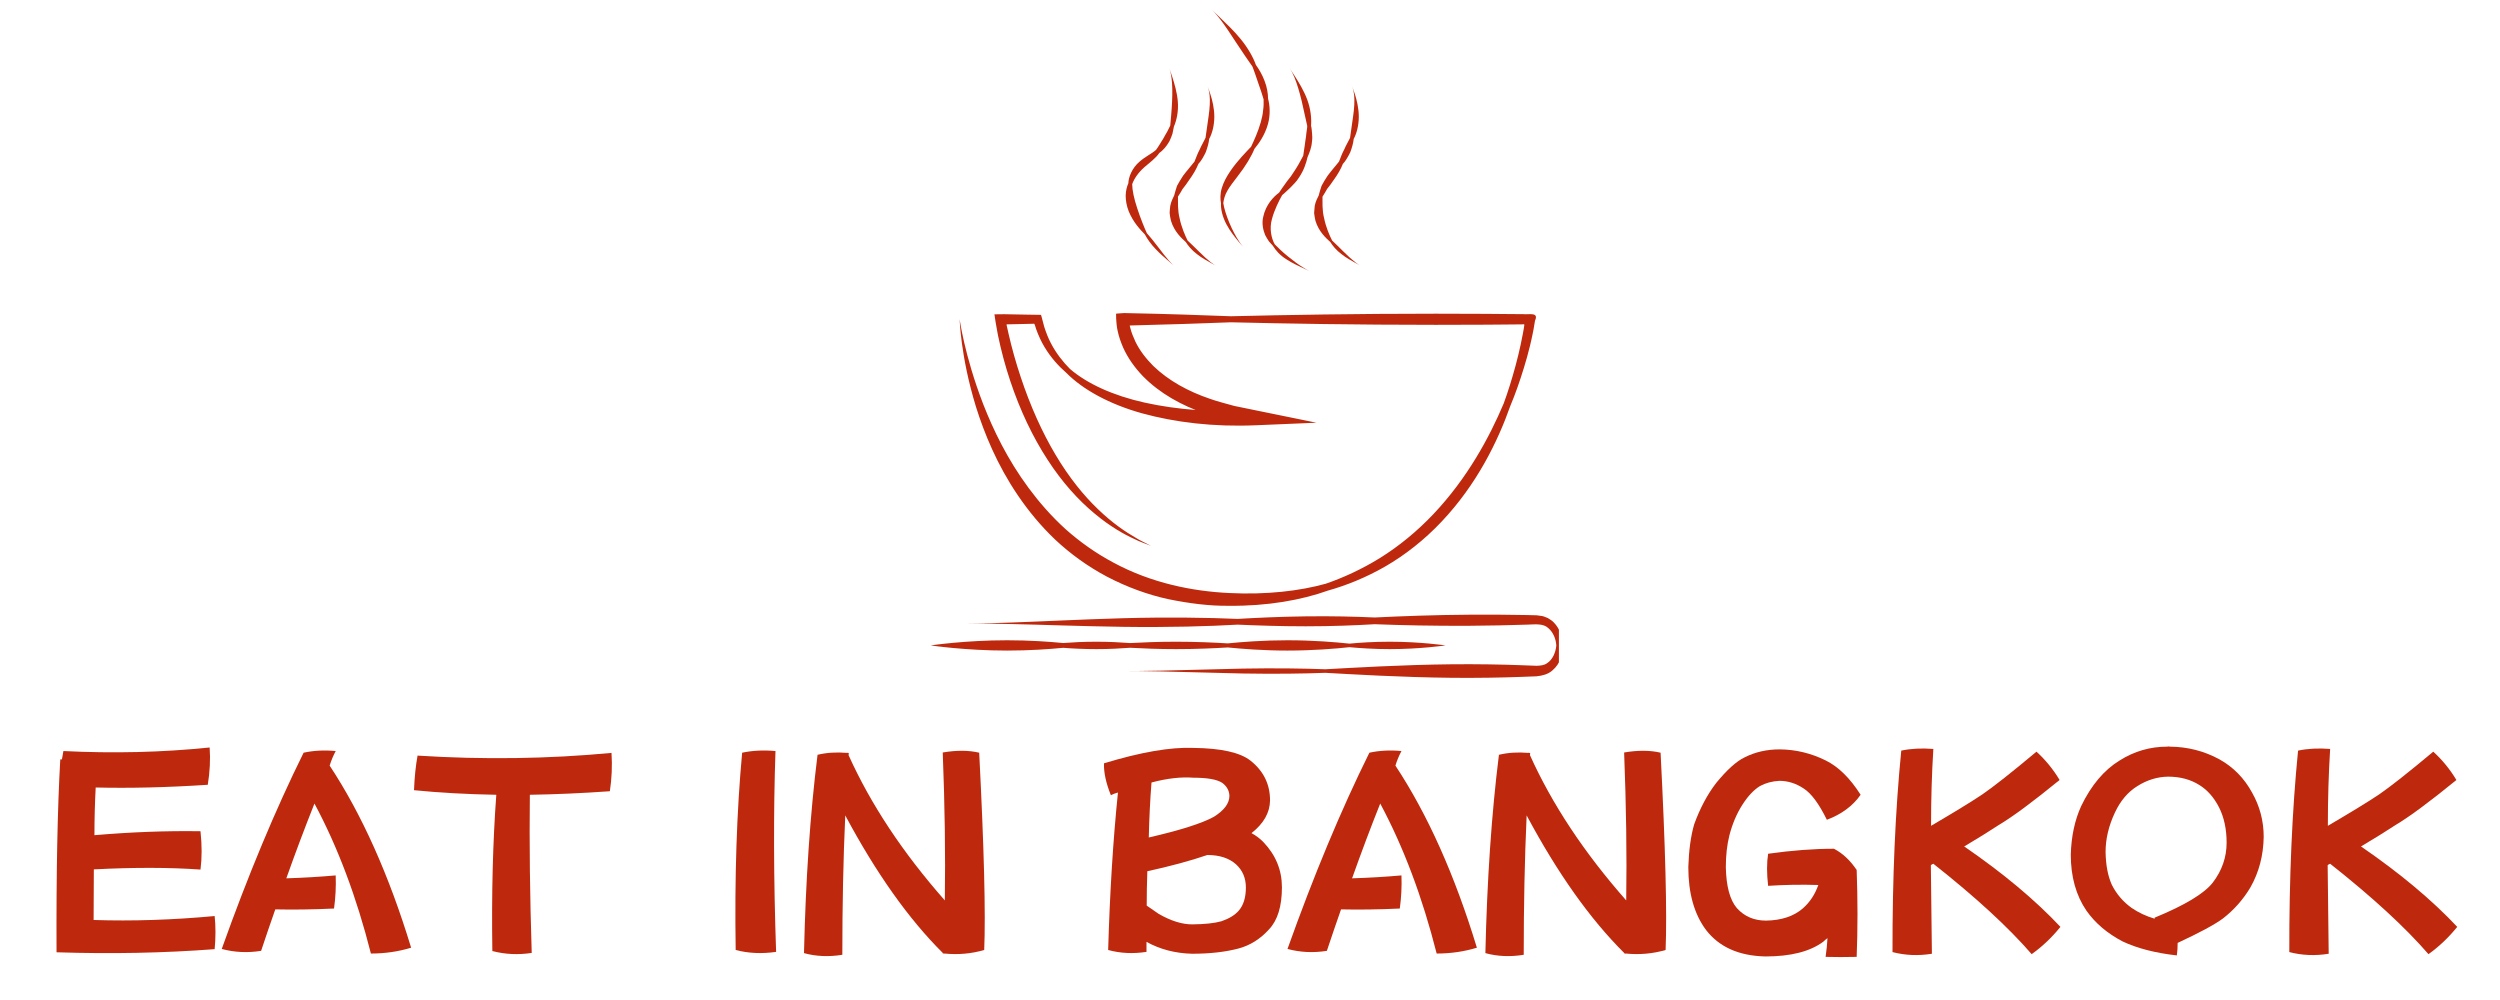
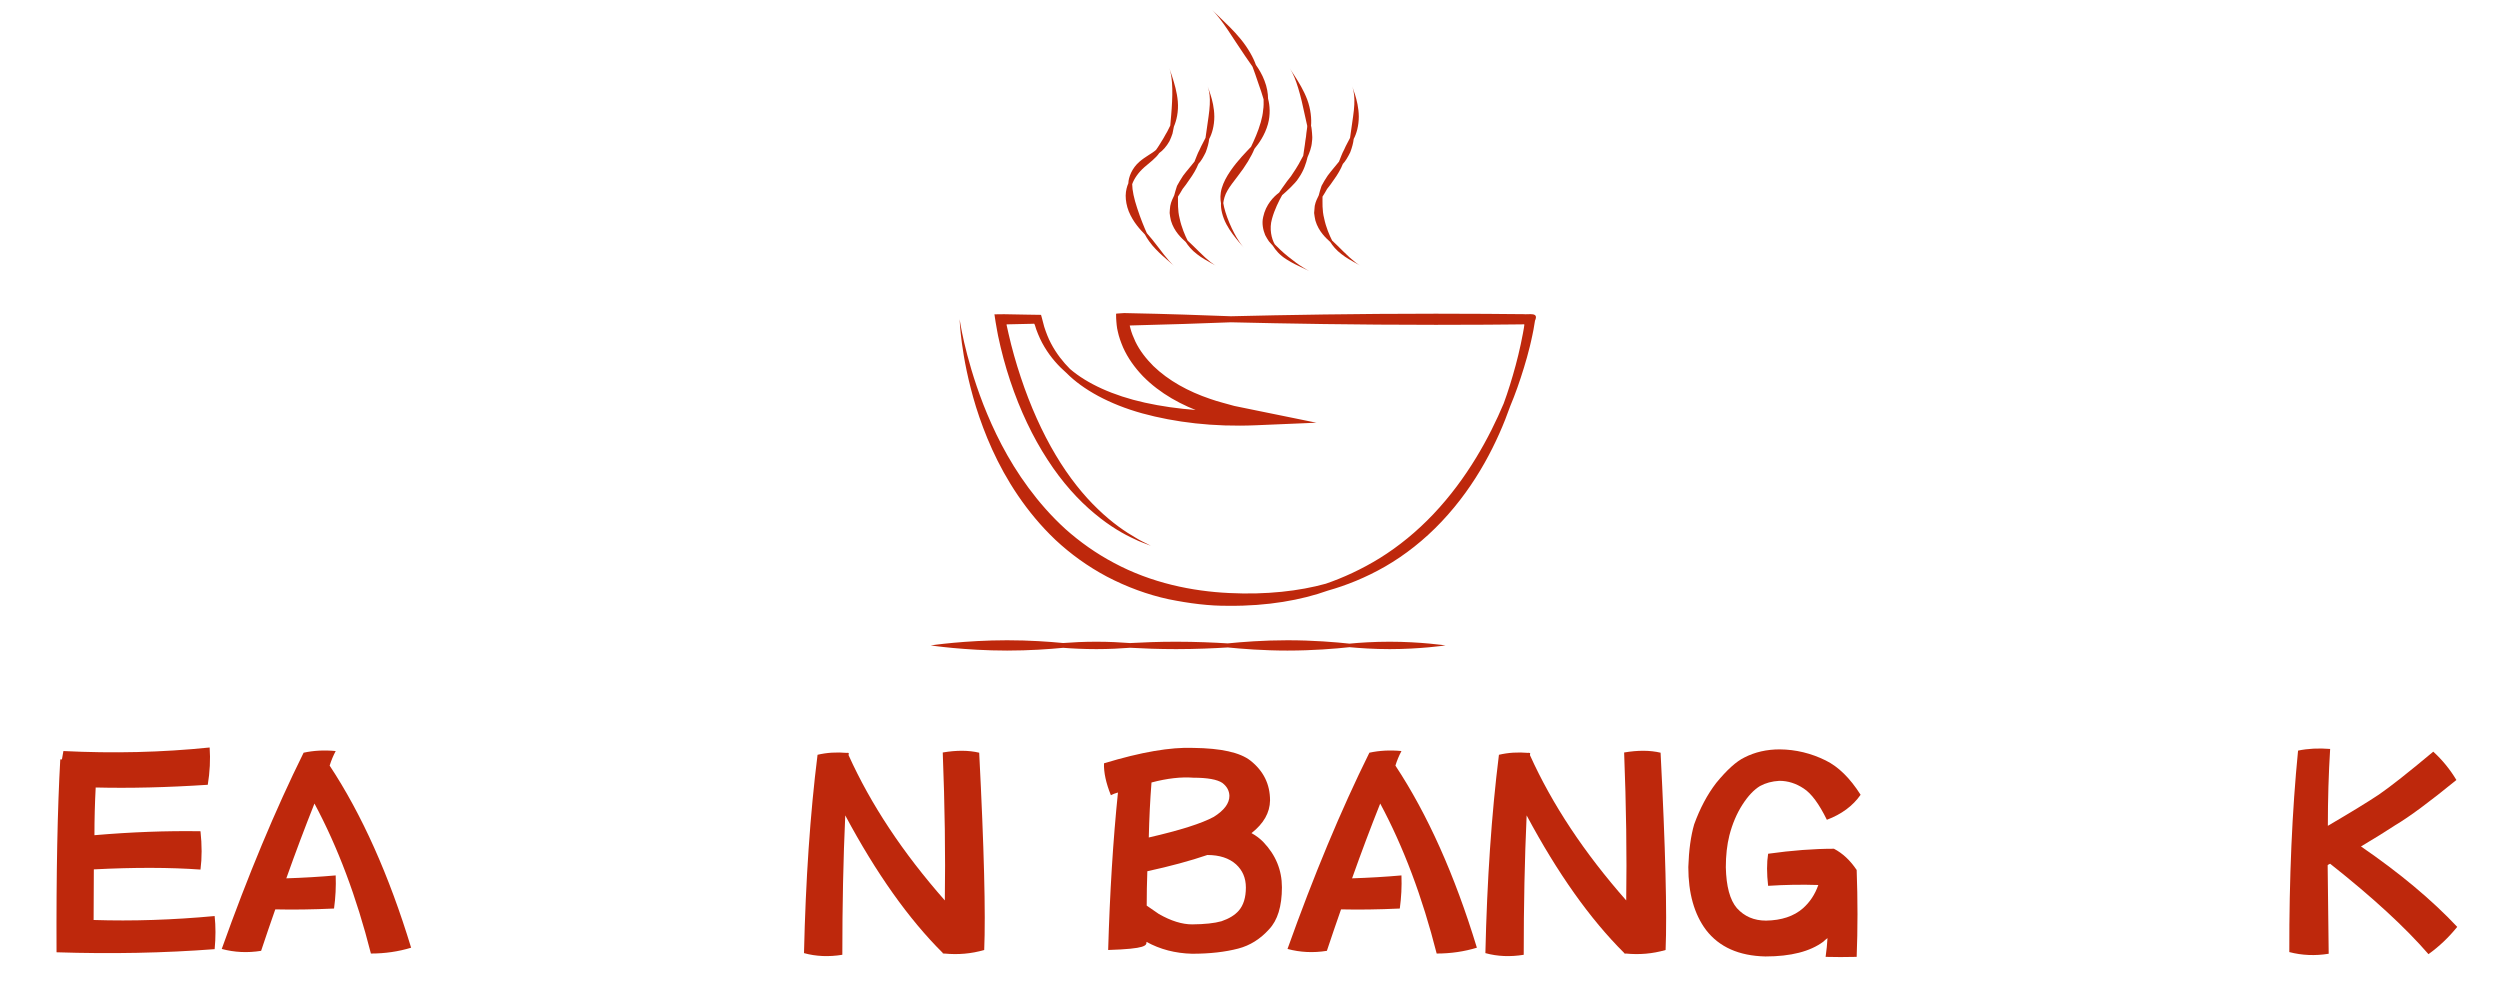
<svg xmlns="http://www.w3.org/2000/svg" width="250" zoomAndPan="magnify" viewBox="0 0 187.5 75" height="100" preserveAspectRatio="xMidYMid meet" version="1.0">
  <defs>
    <g />
    <clipPath id="40a7699256">
      <path d="M 72 46 L 116.918 46 L 116.918 50.867 L 72 50.867 Z M 72 46 " clip-rule="nonzero" />
    </clipPath>
    <clipPath id="04127563ba">
      <path d="M 69.793 48 L 109 48 L 109 49 L 69.793 49 Z M 69.793 48 " clip-rule="nonzero" />
    </clipPath>
    <clipPath id="9385c6359d">
      <path d="M 90 0.75 L 96 0.75 L 96 19 L 90 19 Z M 90 0.75 " clip-rule="nonzero" />
    </clipPath>
  </defs>
  <g clip-path="url(#40a7699256)">
-     <path fill="#be280c" d="M 84.621 50.328 C 84.621 50.328 85.582 50.324 87.137 50.359 C 88.781 50.402 90.906 50.453 93.199 50.512 C 95.637 50.555 97.832 50.523 99.395 50.461 C 101.531 50.578 105.004 50.793 108.926 50.836 C 110.785 50.852 112.543 50.824 114.102 50.766 C 114.492 50.75 114.867 50.734 115.238 50.723 C 115.664 50.68 116.109 50.57 116.422 50.289 C 116.734 50.027 116.953 49.695 117.047 49.363 C 117.164 49.035 117.176 48.711 117.168 48.418 C 117.191 47.855 117.035 47.191 116.527 46.676 C 116.406 46.547 116.242 46.449 116.086 46.355 C 115.91 46.289 115.738 46.195 115.547 46.188 L 115.262 46.148 L 115.016 46.141 C 114.852 46.137 114.688 46.133 114.52 46.129 C 113.18 46.102 111.719 46.09 110.191 46.102 C 107.527 46.121 105.07 46.215 103.102 46.312 C 101.66 46.246 99.871 46.199 97.926 46.227 C 96.012 46.25 94.246 46.336 92.82 46.418 C 90.672 46.324 87.605 46.273 84.203 46.367 C 80.957 46.461 78.02 46.617 75.891 46.688 C 73.762 46.766 72.449 46.77 72.449 46.77 C 72.449 46.77 73.762 46.754 75.891 46.805 C 78.02 46.848 80.961 46.965 84.207 47.012 C 87.609 47.062 90.676 46.973 92.82 46.848 C 94.25 46.91 96.016 46.973 97.93 46.973 C 99.871 46.973 101.664 46.902 103.102 46.816 C 105.07 46.891 107.527 46.949 110.191 46.934 C 111.719 46.926 113.18 46.891 114.52 46.848 C 115.23 46.82 115.758 46.762 116.129 47.113 C 116.504 47.434 116.699 47.945 116.723 48.418 C 116.68 48.898 116.469 49.465 116.02 49.746 C 115.805 49.902 115.527 49.926 115.238 49.934 C 114.867 49.922 114.492 49.906 114.102 49.891 C 112.543 49.832 110.785 49.805 108.926 49.82 C 105.004 49.863 101.531 50.082 99.395 50.195 C 97.832 50.133 95.637 50.102 93.199 50.145 C 90.906 50.203 88.781 50.254 87.137 50.297 C 85.582 50.332 84.621 50.328 84.621 50.328 " fill-opacity="1" fill-rule="nonzero" />
-   </g>
+     </g>
  <path fill="#be280c" d="M 86.312 40.934 C 86.312 40.934 86.207 40.879 86.012 40.777 C 85.816 40.676 85.516 40.543 85.16 40.32 C 84.434 39.906 83.422 39.227 82.355 38.195 C 81.281 37.172 80.16 35.789 79.164 34.105 C 78.16 32.422 77.273 30.445 76.559 28.297 C 76.191 27.195 75.883 26.098 75.641 25.031 C 75.598 24.836 75.555 24.645 75.512 24.453 C 75.508 24.414 75.477 24.348 75.5 24.328 L 75.633 24.324 C 76.109 24.312 76.578 24.305 77.031 24.293 L 77.402 24.285 L 77.559 24.277 C 77.621 24.348 77.621 24.414 77.719 24.707 C 77.891 25.176 78.09 25.617 78.332 26.016 C 78.809 26.82 79.398 27.461 79.98 27.969 C 81.215 29.219 83.207 30.32 85.66 31 C 88.125 31.676 91.004 32.031 94.184 31.895 L 98.73 31.703 L 94.227 30.785 C 93.727 30.68 93.164 30.566 92.57 30.445 C 91.992 30.277 91.367 30.133 90.766 29.918 C 89.121 29.363 87.629 28.543 86.5 27.449 C 85.949 26.898 85.477 26.289 85.156 25.625 C 85 25.293 84.863 24.953 84.777 24.613 L 84.738 24.457 C 84.711 24.406 84.758 24.414 84.793 24.41 C 86.215 24.367 87.551 24.332 88.785 24.297 C 90.082 24.25 91.266 24.207 92.316 24.172 C 96.367 24.27 101.762 24.363 107.684 24.363 C 108.977 24.359 110.238 24.355 111.473 24.352 C 112.086 24.348 112.695 24.34 113.293 24.336 C 113.57 24.332 113.848 24.332 114.121 24.328 C 114.207 24.336 114.379 24.273 114.316 24.418 L 114.293 24.594 L 114.219 25.008 C 114.164 25.281 114.109 25.555 114.055 25.824 C 113.938 26.359 113.816 26.887 113.676 27.395 C 113.402 28.41 113.105 29.371 112.777 30.262 C 111.707 32.797 110.051 35.867 107.508 38.555 C 106.258 39.875 104.895 40.98 103.508 41.844 C 102.121 42.703 100.73 43.332 99.441 43.777 C 97.465 44.328 94.965 44.617 92.191 44.477 C 89.43 44.348 86.367 43.73 83.551 42.219 C 82.207 41.508 80.988 40.641 79.914 39.684 C 78.848 38.715 77.93 37.66 77.137 36.586 C 75.547 34.441 74.496 32.234 73.75 30.336 C 73.012 28.43 72.578 26.82 72.316 25.699 C 72.059 24.578 71.973 23.945 71.973 23.945 C 71.973 23.945 71.988 24.586 72.141 25.734 C 72.297 26.879 72.59 28.535 73.203 30.527 C 73.828 32.508 74.77 34.84 76.34 37.152 C 77.121 38.301 78.055 39.445 79.164 40.496 C 80.281 41.539 81.574 42.48 83.008 43.242 C 84.512 44.031 86.086 44.605 87.641 44.941 C 89.199 45.258 90.723 45.453 92.164 45.434 C 95.047 45.465 97.613 45.004 99.598 44.293 C 100.945 43.914 102.422 43.332 103.895 42.484 C 105.363 41.637 106.816 40.504 108.113 39.129 C 110.766 36.328 112.34 33.09 113.27 30.453 C 113.645 29.562 113.984 28.598 114.297 27.57 C 114.457 27.059 114.602 26.527 114.738 25.98 C 114.801 25.707 114.871 25.43 114.926 25.148 L 115.012 24.723 C 115.051 24.531 115.09 24.273 115.125 24.051 C 115.43 23.383 114.68 23.609 114.246 23.562 C 113.93 23.559 113.613 23.559 113.293 23.555 C 112.695 23.551 112.086 23.543 111.473 23.539 C 110.238 23.535 108.977 23.531 107.684 23.527 C 101.762 23.527 96.367 23.621 92.316 23.719 C 91.266 23.68 90.082 23.641 88.785 23.594 C 88.133 23.578 87.453 23.555 86.75 23.535 C 85.965 23.52 85.152 23.5 84.316 23.48 C 84.148 23.484 84 23.504 83.84 23.512 L 83.723 23.523 C 83.691 23.535 83.715 23.598 83.707 23.633 L 83.711 23.871 C 83.715 24.031 83.738 24.203 83.75 24.371 C 83.758 24.453 83.77 24.543 83.785 24.629 L 83.828 24.832 C 83.914 25.254 84.062 25.656 84.23 26.055 C 84.582 26.848 85.105 27.574 85.723 28.219 C 86.98 29.5 88.629 30.418 90.387 31.012 C 91.035 31.242 91.691 31.395 92.309 31.562 C 92.934 31.68 93.523 31.793 94.055 31.891 C 94.07 31.484 94.086 31.074 94.098 30.777 C 91.09 30.961 88.246 30.727 85.863 30.199 C 83.473 29.672 81.52 28.766 80.25 27.672 C 79.73 27.152 79.219 26.512 78.82 25.746 C 78.617 25.363 78.457 24.945 78.316 24.508 L 78.211 24.109 L 78.137 23.828 L 78.078 23.617 C 78.062 23.609 78.031 23.613 78.012 23.613 C 77.688 23.605 77.363 23.602 77.031 23.598 C 76.473 23.586 75.895 23.578 75.309 23.566 C 75.09 23.57 74.871 23.57 74.648 23.574 C 74.629 23.578 74.574 23.555 74.586 23.59 L 74.621 23.836 L 74.672 24.164 L 74.781 24.785 L 74.859 25.199 C 75.09 26.301 75.387 27.43 75.766 28.562 C 76.5 30.766 77.461 32.785 78.566 34.477 C 79.66 36.176 80.902 37.531 82.078 38.504 C 83.246 39.488 84.332 40.09 85.102 40.438 C 85.477 40.629 85.793 40.727 85.996 40.812 C 86.203 40.891 86.312 40.934 86.312 40.934 " fill-opacity="1" fill-rule="nonzero" />
  <g clip-path="url(#04127563ba)">
    <path fill="#be280c" d="M 108.414 48.406 C 108.414 48.406 106.543 48.129 104.23 48.129 C 103.043 48.129 101.973 48.199 101.211 48.273 C 100.168 48.16 98.473 48.02 96.559 48.02 C 94.75 48.02 93.133 48.148 92.082 48.254 C 91.062 48.191 89.703 48.129 88.211 48.129 C 86.914 48.129 85.715 48.176 84.754 48.23 C 84.051 48.176 83.18 48.129 82.23 48.129 C 81.297 48.129 80.434 48.172 79.738 48.227 C 78.691 48.125 77.195 48.02 75.535 48.02 C 72.371 48.02 69.801 48.406 69.801 48.406 C 69.801 48.406 72.371 48.793 75.535 48.793 C 77.195 48.793 78.691 48.688 79.738 48.586 C 80.434 48.641 81.297 48.684 82.23 48.684 C 83.18 48.684 84.051 48.637 84.754 48.582 C 85.715 48.637 86.914 48.684 88.211 48.684 C 89.703 48.684 91.062 48.621 92.082 48.559 C 93.133 48.664 94.75 48.793 96.559 48.793 C 98.473 48.793 100.168 48.652 101.211 48.539 C 101.973 48.609 103.043 48.684 104.23 48.684 C 106.543 48.684 108.414 48.406 108.414 48.406 " fill-opacity="1" fill-rule="nonzero" />
  </g>
  <g clip-path="url(#9385c6359d)">
    <path fill="#be280c" d="M 93.312 18.605 C 93.312 18.605 93.145 18.422 92.922 18.09 C 92.699 17.754 92.434 17.27 92.203 16.715 C 91.965 16.145 91.805 15.621 91.746 15.23 C 91.781 14.957 91.859 14.633 92.059 14.293 C 92.25 13.953 92.543 13.594 92.84 13.199 C 93.418 12.461 93.871 11.699 94.082 11.164 C 94.43 10.742 94.867 10.121 95.094 9.312 C 95.289 8.609 95.242 7.906 95.105 7.402 C 95.102 7.016 95.027 6.531 94.836 6.051 C 94.656 5.574 94.41 5.172 94.191 4.867 C 94.004 4.332 93.613 3.617 93.051 2.93 C 92.512 2.27 91.945 1.75 91.551 1.367 C 91.215 1.043 90.91 0.746 90.91 0.746 C 90.91 0.746 91.156 0.984 91.492 1.418 C 91.832 1.852 92.254 2.484 92.703 3.18 C 93.176 3.91 93.625 4.547 93.938 5 C 94.07 5.344 94.215 5.77 94.367 6.223 C 94.531 6.68 94.672 7.102 94.77 7.449 C 94.77 7.699 94.785 7.973 94.734 8.258 C 94.715 8.547 94.645 8.852 94.559 9.164 C 94.355 9.879 94.062 10.52 93.832 11.004 C 93.449 11.414 92.852 12 92.293 12.805 C 92 13.234 91.758 13.676 91.633 14.113 C 91.5 14.555 91.52 14.965 91.574 15.242 C 91.547 15.66 91.68 16.25 91.98 16.82 C 92.273 17.371 92.637 17.805 92.887 18.113 C 93.109 18.371 93.312 18.605 93.312 18.605 " fill-opacity="1" fill-rule="nonzero" />
  </g>
  <path fill="#be280c" d="M 98.203 20.344 C 98.203 20.344 97.969 20.203 97.719 20.051 C 97.418 19.867 97.023 19.582 96.613 19.246 C 96.191 18.91 95.848 18.574 95.605 18.324 C 95.363 17.906 95.184 17.16 95.398 16.418 C 95.59 15.711 95.922 15.062 96.16 14.637 C 96.34 14.48 96.531 14.316 96.758 14.09 C 96.969 13.859 97.238 13.633 97.422 13.316 C 97.781 12.797 97.965 12.234 98.066 11.785 C 98.199 11.477 98.367 11.078 98.398 10.617 C 98.43 10.395 98.426 10.18 98.402 9.977 C 98.379 9.777 98.375 9.59 98.328 9.43 C 98.371 8.934 98.316 8.203 98.039 7.461 C 97.77 6.754 97.406 6.18 97.148 5.77 C 96.93 5.43 96.723 5.113 96.723 5.113 C 96.723 5.113 96.895 5.359 97.082 5.805 C 97.27 6.25 97.461 6.887 97.629 7.586 C 97.738 8.078 97.887 8.734 98.043 9.445 C 98.043 9.605 98 9.781 97.98 9.969 C 97.965 10.156 97.941 10.355 97.902 10.559 C 97.859 10.98 97.777 11.355 97.742 11.68 C 97.543 12.07 97.289 12.535 96.961 13.008 C 96.797 13.293 96.566 13.516 96.406 13.766 C 96.238 14 96.059 14.246 95.934 14.445 C 95.531 14.742 94.934 15.34 94.738 16.277 C 94.621 16.766 94.738 17.262 94.887 17.629 C 94.973 17.812 95.086 17.965 95.172 18.105 C 95.277 18.234 95.383 18.336 95.465 18.43 C 95.648 18.742 95.992 19.145 96.469 19.441 C 96.926 19.742 97.379 19.938 97.695 20.09 C 98.016 20.234 98.203 20.344 98.203 20.344 " fill-opacity="1" fill-rule="nonzero" />
  <path fill="#be280c" d="M 91.203 19.934 C 91.203 19.934 91.039 19.848 90.797 19.66 C 90.559 19.473 90.246 19.195 89.926 18.871 C 89.59 18.543 89.297 18.246 89.07 18.043 C 88.883 17.668 88.613 17.055 88.473 16.383 C 88.312 15.75 88.355 15.172 88.348 14.746 C 88.461 14.574 88.578 14.383 88.699 14.168 C 88.855 13.969 89.02 13.758 89.172 13.52 C 89.488 13.09 89.734 12.664 89.879 12.293 C 90.082 12.082 90.262 11.766 90.43 11.418 C 90.566 11.055 90.66 10.711 90.688 10.422 C 90.898 10.043 91.074 9.438 91.074 8.746 C 91.07 8.09 90.918 7.512 90.793 7.113 C 90.668 6.711 90.57 6.477 90.57 6.477 C 90.57 6.477 90.676 6.715 90.719 7.129 C 90.766 7.539 90.734 8.113 90.645 8.719 C 90.59 9.113 90.508 9.695 90.414 10.34 C 90.301 10.59 90.121 10.879 89.977 11.211 C 89.801 11.535 89.699 11.863 89.586 12.121 C 89.355 12.422 89.039 12.77 88.734 13.176 C 88.562 13.438 88.406 13.699 88.277 13.938 C 88.188 14.203 88.121 14.445 88.066 14.652 C 87.973 14.848 87.832 15.113 87.77 15.441 C 87.746 15.605 87.73 15.785 87.723 15.973 C 87.738 16.16 87.777 16.352 87.82 16.547 C 88.062 17.371 88.625 17.871 88.934 18.152 C 89.102 18.418 89.379 18.766 89.766 19.055 C 90.133 19.348 90.512 19.543 90.773 19.695 C 90.996 19.82 91.203 19.934 91.203 19.934 " fill-opacity="1" fill-rule="nonzero" />
  <path fill="#be280c" d="M 102.043 19.934 C 102.043 19.934 101.875 19.848 101.637 19.66 C 101.398 19.473 101.082 19.195 100.762 18.871 C 100.43 18.543 100.133 18.246 99.91 18.043 C 99.719 17.668 99.449 17.055 99.312 16.383 C 99.148 15.75 99.195 15.172 99.188 14.746 C 99.297 14.574 99.418 14.383 99.535 14.168 C 99.695 13.969 99.855 13.758 100.012 13.52 C 100.328 13.09 100.57 12.664 100.715 12.293 C 100.918 12.082 101.098 11.766 101.27 11.418 C 101.406 11.055 101.5 10.711 101.527 10.422 C 101.734 10.043 101.91 9.438 101.91 8.746 C 101.906 8.09 101.754 7.512 101.633 7.113 C 101.508 6.711 101.41 6.477 101.41 6.477 C 101.41 6.477 101.516 6.715 101.559 7.129 C 101.605 7.539 101.574 8.113 101.484 8.719 C 101.43 9.113 101.344 9.695 101.254 10.34 C 101.137 10.59 100.957 10.879 100.816 11.211 C 100.637 11.535 100.535 11.863 100.426 12.121 C 100.191 12.422 99.875 12.77 99.574 13.176 C 99.398 13.438 99.242 13.699 99.117 13.938 C 99.027 14.203 98.957 14.445 98.906 14.652 C 98.809 14.848 98.668 15.113 98.605 15.441 C 98.586 15.605 98.57 15.785 98.559 15.973 C 98.574 16.16 98.617 16.352 98.656 16.547 C 98.898 17.371 99.465 17.871 99.773 18.152 C 99.938 18.418 100.215 18.766 100.605 19.055 C 100.973 19.348 101.352 19.543 101.613 19.695 C 101.832 19.82 102.043 19.934 102.043 19.934 " fill-opacity="1" fill-rule="nonzero" />
  <path fill="#be280c" d="M 88.043 19.934 C 88.043 19.934 87.887 19.797 87.664 19.543 C 87.441 19.293 87.16 18.926 86.852 18.52 C 86.539 18.102 86.238 17.742 86.012 17.488 C 85.82 17.066 85.535 16.371 85.289 15.613 C 85.051 14.898 84.918 14.27 84.914 13.812 C 85.059 13.402 85.371 12.945 85.824 12.543 C 86.203 12.215 86.699 11.852 86.941 11.48 C 87.211 11.293 87.488 10.98 87.707 10.594 C 87.797 10.395 87.883 10.203 87.938 10.016 C 87.98 9.828 88.016 9.648 88.043 9.492 C 88.234 9.055 88.402 8.367 88.336 7.609 C 88.273 6.887 88.074 6.262 87.938 5.824 C 87.816 5.457 87.703 5.113 87.703 5.113 C 87.703 5.113 87.801 5.383 87.863 5.84 C 87.926 6.297 87.941 6.934 87.906 7.617 C 87.875 8.332 87.809 8.957 87.77 9.418 C 87.695 9.551 87.621 9.703 87.547 9.863 C 87.461 10.02 87.355 10.18 87.27 10.352 C 87.062 10.688 86.879 11.004 86.699 11.246 C 86.383 11.527 85.945 11.711 85.453 12.133 C 84.91 12.605 84.641 13.27 84.625 13.75 C 84.523 13.977 84.434 14.297 84.426 14.668 C 84.426 15.035 84.496 15.445 84.652 15.844 C 84.992 16.684 85.547 17.25 85.871 17.59 C 86.027 17.891 86.301 18.293 86.668 18.676 C 87.023 19.051 87.383 19.352 87.637 19.574 C 87.844 19.762 88.043 19.934 88.043 19.934 " fill-opacity="1" fill-rule="nonzero" />
  <g fill="#be280c" fill-opacity="1">
    <g transform="translate(2.849, 69.937)">
      <g>
        <path d="M 1.672 -12.984 C 1.461 -9.266 1.367 -4.441 1.391 1.484 C 5.504 1.617 9.457 1.539 13.25 1.25 C 13.332 0.375 13.332 -0.453 13.25 -1.234 C 10.102 -0.941 7.078 -0.844 4.172 -0.938 C 4.172 -2.227 4.176 -3.492 4.188 -4.734 C 7.238 -4.891 9.906 -4.883 12.188 -4.719 C 12.301 -5.594 12.301 -6.551 12.188 -7.594 C 9.645 -7.633 6.992 -7.535 4.234 -7.297 C 4.234 -8.516 4.266 -9.707 4.328 -10.875 C 6.879 -10.812 9.68 -10.879 12.734 -11.078 C 12.891 -12.035 12.938 -12.969 12.875 -13.875 C 9.301 -13.508 5.645 -13.422 1.906 -13.609 C 1.875 -13.43 1.836 -13.223 1.797 -12.984 C 1.766 -12.984 1.723 -12.984 1.672 -12.984 Z M 1.672 -12.984 " />
      </g>
    </g>
  </g>
  <g fill="#be280c" fill-opacity="1">
    <g transform="translate(16.615, 69.937)">
      <g>
        <path d="M 4.031 -1.734 C 5.363 -1.703 6.832 -1.723 8.438 -1.797 C 8.551 -2.629 8.594 -3.457 8.562 -4.281 C 7.363 -4.176 6.129 -4.102 4.859 -4.062 C 5.547 -6 6.25 -7.867 6.969 -9.672 C 8.719 -6.41 10.129 -2.66 11.203 1.578 C 12.266 1.578 13.27 1.43 14.219 1.141 C 12.562 -4.305 10.523 -8.859 8.109 -12.516 C 8.223 -12.891 8.375 -13.254 8.562 -13.609 C 7.707 -13.691 6.906 -13.648 6.156 -13.484 C 4.031 -9.191 1.984 -4.285 0.016 1.234 C 0.973 1.492 1.957 1.539 2.969 1.375 C 3.312 0.344 3.664 -0.691 4.031 -1.734 Z M 4.031 -1.734 " />
      </g>
    </g>
  </g>
  <g fill="#be280c" fill-opacity="1">
    <g transform="translate(30.801, 69.937)">
      <g>
-         <path d="M 15.062 -13.469 C 10.312 -13.02 5.461 -12.953 0.516 -13.266 C 0.379 -12.523 0.289 -11.66 0.25 -10.672 C 2.156 -10.484 4.211 -10.367 6.422 -10.328 C 6.16 -6.797 6.062 -2.891 6.125 1.391 C 7.082 1.641 8.066 1.688 9.078 1.531 C 8.941 -2.738 8.895 -6.691 8.938 -10.328 C 10.832 -10.359 12.832 -10.445 14.938 -10.594 C 15.082 -11.539 15.125 -12.5 15.062 -13.469 Z M 15.062 -13.469 " />
-       </g>
+         </g>
    </g>
  </g>
  <g fill="#be280c" fill-opacity="1">
    <g transform="translate(46.147, 69.937)">
      <g />
    </g>
  </g>
  <g fill="#be280c" fill-opacity="1">
    <g transform="translate(53.192, 69.937)">
      <g>
-         <path d="M 2.469 -13.484 C 2.062 -9.078 1.898 -4.145 1.984 1.312 C 2.93 1.562 3.941 1.609 5.016 1.453 C 4.828 -3.992 4.812 -9.016 4.969 -13.609 C 4.07 -13.691 3.238 -13.648 2.469 -13.484 Z M 2.469 -13.484 " />
-       </g>
+         </g>
    </g>
  </g>
  <g fill="#be280c" fill-opacity="1">
    <g transform="translate(59.628, 69.937)">
      <g>
        <path d="M 1.688 -13.328 C 1.133 -8.891 0.797 -3.93 0.672 1.547 C 1.578 1.797 2.535 1.836 3.547 1.672 C 3.547 -2.016 3.617 -5.5 3.766 -8.781 C 6.086 -4.445 8.523 -1.008 11.078 1.531 C 11.078 1.531 11.078 1.539 11.078 1.562 C 11.078 1.562 11.102 1.566 11.156 1.578 C 11.156 1.578 11.16 1.582 11.172 1.594 C 11.172 1.594 11.18 1.586 11.203 1.578 C 12.223 1.68 13.219 1.594 14.188 1.312 C 14.301 -1.426 14.176 -6.359 13.812 -13.484 C 13.02 -13.672 12.109 -13.676 11.078 -13.5 C 11.234 -9.508 11.285 -5.812 11.234 -2.406 C 8.086 -5.977 5.68 -9.609 4.016 -13.297 C 4.016 -13.367 4.02 -13.426 4.031 -13.469 C 4.008 -13.469 3.977 -13.469 3.938 -13.469 C 3.938 -13.469 3.938 -13.477 3.938 -13.5 C 3.938 -13.5 3.926 -13.488 3.906 -13.469 C 3.113 -13.539 2.375 -13.492 1.688 -13.328 Z M 1.688 -13.328 " />
      </g>
    </g>
  </g>
  <g fill="#be280c" fill-opacity="1">
    <g transform="translate(74.708, 69.937)">
      <g />
    </g>
  </g>
  <g fill="#be280c" fill-opacity="1">
    <g transform="translate(81.753, 69.937)">
      <g>
-         <path d="M 2.094 -10.5 C 1.727 -6.926 1.484 -2.988 1.359 1.312 C 2.266 1.562 3.223 1.609 4.234 1.453 C 4.234 1.223 4.234 0.973 4.234 0.703 C 5.254 1.266 6.395 1.562 7.656 1.594 C 8.988 1.594 10.145 1.461 11.125 1.203 C 12 0.973 12.766 0.492 13.422 -0.234 C 14.066 -0.91 14.391 -1.961 14.391 -3.391 C 14.391 -4.68 13.926 -5.812 13 -6.781 C 12.75 -7.039 12.453 -7.266 12.109 -7.453 C 13.023 -8.172 13.488 -8.988 13.5 -9.906 C 13.5 -11.125 13.008 -12.117 12.031 -12.891 C 11.25 -13.504 9.82 -13.82 7.75 -13.844 C 6.051 -13.914 3.816 -13.531 1.047 -12.688 C 1.023 -12.008 1.195 -11.211 1.562 -10.297 C 1.719 -10.379 1.895 -10.445 2.094 -10.5 Z M 8.797 -5.812 C 9.711 -5.812 10.43 -5.578 10.953 -5.109 C 11.441 -4.66 11.688 -4.082 11.688 -3.375 C 11.688 -2.625 11.508 -2.047 11.156 -1.641 C 10.863 -1.305 10.43 -1.039 9.859 -0.844 C 9.336 -0.695 8.602 -0.617 7.656 -0.609 C 6.906 -0.609 6.07 -0.867 5.156 -1.391 C 4.832 -1.617 4.531 -1.828 4.25 -2.016 C 4.25 -2.891 4.266 -3.75 4.297 -4.594 C 6.016 -4.969 7.516 -5.375 8.797 -5.812 Z M 4.609 -11.25 C 5.785 -11.562 6.832 -11.68 7.75 -11.609 C 8.812 -11.609 9.535 -11.477 9.922 -11.219 C 10.266 -10.957 10.441 -10.633 10.453 -10.25 C 10.453 -9.688 10.062 -9.16 9.281 -8.672 C 8.375 -8.18 6.75 -7.664 4.406 -7.125 C 4.438 -8.531 4.504 -9.906 4.609 -11.25 Z M 4.609 -11.25 " />
+         <path d="M 2.094 -10.5 C 1.727 -6.926 1.484 -2.988 1.359 1.312 C 4.234 1.223 4.234 0.973 4.234 0.703 C 5.254 1.266 6.395 1.562 7.656 1.594 C 8.988 1.594 10.145 1.461 11.125 1.203 C 12 0.973 12.766 0.492 13.422 -0.234 C 14.066 -0.91 14.391 -1.961 14.391 -3.391 C 14.391 -4.68 13.926 -5.812 13 -6.781 C 12.75 -7.039 12.453 -7.266 12.109 -7.453 C 13.023 -8.172 13.488 -8.988 13.5 -9.906 C 13.5 -11.125 13.008 -12.117 12.031 -12.891 C 11.25 -13.504 9.82 -13.82 7.75 -13.844 C 6.051 -13.914 3.816 -13.531 1.047 -12.688 C 1.023 -12.008 1.195 -11.211 1.562 -10.297 C 1.719 -10.379 1.895 -10.445 2.094 -10.5 Z M 8.797 -5.812 C 9.711 -5.812 10.43 -5.578 10.953 -5.109 C 11.441 -4.66 11.688 -4.082 11.688 -3.375 C 11.688 -2.625 11.508 -2.047 11.156 -1.641 C 10.863 -1.305 10.43 -1.039 9.859 -0.844 C 9.336 -0.695 8.602 -0.617 7.656 -0.609 C 6.906 -0.609 6.07 -0.867 5.156 -1.391 C 4.832 -1.617 4.531 -1.828 4.25 -2.016 C 4.25 -2.891 4.266 -3.75 4.297 -4.594 C 6.016 -4.969 7.516 -5.375 8.797 -5.812 Z M 4.609 -11.25 C 5.785 -11.562 6.832 -11.68 7.75 -11.609 C 8.812 -11.609 9.535 -11.477 9.922 -11.219 C 10.266 -10.957 10.441 -10.633 10.453 -10.25 C 10.453 -9.688 10.062 -9.16 9.281 -8.672 C 8.375 -8.18 6.75 -7.664 4.406 -7.125 C 4.438 -8.531 4.504 -9.906 4.609 -11.25 Z M 4.609 -11.25 " />
      </g>
    </g>
  </g>
  <g fill="#be280c" fill-opacity="1">
    <g transform="translate(96.547, 69.937)">
      <g>
        <path d="M 4.031 -1.734 C 5.363 -1.703 6.832 -1.723 8.438 -1.797 C 8.551 -2.629 8.594 -3.457 8.562 -4.281 C 7.363 -4.176 6.129 -4.102 4.859 -4.062 C 5.547 -6 6.25 -7.867 6.969 -9.672 C 8.719 -6.41 10.129 -2.66 11.203 1.578 C 12.266 1.578 13.27 1.43 14.219 1.141 C 12.562 -4.305 10.523 -8.859 8.109 -12.516 C 8.223 -12.891 8.375 -13.254 8.562 -13.609 C 7.707 -13.691 6.906 -13.648 6.156 -13.484 C 4.031 -9.191 1.984 -4.285 0.016 1.234 C 0.973 1.492 1.957 1.539 2.969 1.375 C 3.312 0.344 3.664 -0.691 4.031 -1.734 Z M 4.031 -1.734 " />
      </g>
    </g>
  </g>
  <g fill="#be280c" fill-opacity="1">
    <g transform="translate(110.732, 69.937)">
      <g>
        <path d="M 1.688 -13.328 C 1.133 -8.891 0.797 -3.93 0.672 1.547 C 1.578 1.797 2.535 1.836 3.547 1.672 C 3.547 -2.016 3.617 -5.5 3.766 -8.781 C 6.086 -4.445 8.523 -1.008 11.078 1.531 C 11.078 1.531 11.078 1.539 11.078 1.562 C 11.078 1.562 11.102 1.566 11.156 1.578 C 11.156 1.578 11.16 1.582 11.172 1.594 C 11.172 1.594 11.18 1.586 11.203 1.578 C 12.223 1.68 13.219 1.594 14.188 1.312 C 14.301 -1.426 14.176 -6.359 13.812 -13.484 C 13.02 -13.672 12.109 -13.676 11.078 -13.5 C 11.234 -9.508 11.285 -5.812 11.234 -2.406 C 8.086 -5.977 5.68 -9.609 4.016 -13.297 C 4.016 -13.367 4.02 -13.426 4.031 -13.469 C 4.008 -13.469 3.977 -13.469 3.938 -13.469 C 3.938 -13.469 3.938 -13.477 3.938 -13.5 C 3.938 -13.5 3.926 -13.488 3.906 -13.469 C 3.113 -13.539 2.375 -13.492 1.688 -13.328 Z M 1.688 -13.328 " />
      </g>
    </g>
  </g>
  <g fill="#be280c" fill-opacity="1">
    <g transform="translate(125.812, 69.937)">
      <g>
        <path d="M 11.734 -6.281 C 10.223 -6.281 8.578 -6.156 6.797 -5.906 C 6.691 -5.227 6.691 -4.426 6.797 -3.5 C 8.055 -3.582 9.312 -3.602 10.562 -3.562 C 10.312 -2.852 9.926 -2.27 9.406 -1.812 C 8.727 -1.219 7.805 -0.91 6.641 -0.891 C 5.742 -0.891 5.016 -1.203 4.453 -1.828 C 3.93 -2.441 3.656 -3.461 3.625 -4.891 C 3.625 -5.766 3.711 -6.562 3.891 -7.281 C 4.117 -8.156 4.445 -8.926 4.875 -9.594 C 5.289 -10.238 5.727 -10.703 6.188 -10.984 C 6.602 -11.211 7.086 -11.344 7.641 -11.375 C 8.285 -11.375 8.895 -11.18 9.469 -10.797 C 10.039 -10.43 10.617 -9.648 11.203 -8.453 C 12.305 -8.867 13.148 -9.492 13.734 -10.328 C 12.941 -11.578 12.066 -12.438 11.109 -12.906 C 10.016 -13.445 8.867 -13.723 7.672 -13.734 C 6.691 -13.734 5.805 -13.531 5.016 -13.125 C 4.41 -12.832 3.707 -12.195 2.906 -11.219 C 2.238 -10.352 1.688 -9.316 1.25 -8.109 C 1 -7.242 0.852 -6.176 0.812 -4.906 C 0.812 -2.945 1.254 -1.375 2.141 -0.188 C 3.129 1.094 4.613 1.754 6.594 1.797 C 8.5 1.797 9.945 1.426 10.938 0.688 C 11.008 0.613 11.113 0.523 11.25 0.422 C 11.227 0.859 11.18 1.328 11.109 1.828 C 11.828 1.848 12.602 1.848 13.438 1.828 C 13.52 -0.266 13.52 -2.438 13.438 -4.688 C 12.957 -5.406 12.391 -5.938 11.734 -6.281 Z M 11.734 -6.281 " />
      </g>
    </g>
  </g>
  <g fill="#be280c" fill-opacity="1">
    <g transform="translate(140.626, 69.937)">
      <g>
-         <path d="M 1.969 -13.641 C 1.52 -9.117 1.301 -4.082 1.312 1.469 C 2.27 1.719 3.254 1.758 4.266 1.594 C 4.242 -0.688 4.219 -2.898 4.188 -5.047 C 4.227 -5.086 4.289 -5.125 4.375 -5.156 C 7.539 -2.656 10 -0.395 11.75 1.625 C 12.551 1.051 13.27 0.367 13.906 -0.422 C 12.008 -2.441 9.602 -4.453 6.688 -6.453 C 7.719 -7.066 8.582 -7.602 9.281 -8.062 C 10.301 -8.664 11.82 -9.789 13.844 -11.438 C 13.363 -12.238 12.785 -12.945 12.109 -13.562 C 10.254 -12.008 8.895 -10.938 8.031 -10.344 C 7.25 -9.82 5.973 -9.039 4.203 -8 C 4.203 -9.977 4.258 -11.898 4.375 -13.766 C 3.508 -13.836 2.707 -13.797 1.969 -13.641 Z M 1.969 -13.641 " />
-       </g>
+         </g>
    </g>
  </g>
  <g fill="#be280c" fill-opacity="1">
    <g transform="translate(154.621, 69.937)">
      <g>
-         <path d="M 0.688 -5.844 C 0.688 -4.188 1.078 -2.785 1.859 -1.641 C 2.516 -0.703 3.422 0.066 4.578 0.672 C 5.68 1.191 7.035 1.539 8.641 1.719 C 8.68 1.445 8.703 1.133 8.703 0.781 C 10.336 0.02 11.469 -0.586 12.094 -1.047 C 12.926 -1.691 13.613 -2.469 14.156 -3.375 C 14.801 -4.508 15.133 -5.773 15.156 -7.172 C 15.156 -8.359 14.867 -9.457 14.297 -10.469 C 13.703 -11.57 12.875 -12.414 11.812 -13 C 10.676 -13.613 9.445 -13.926 8.125 -13.938 C 8.102 -13.938 8.062 -13.941 8 -13.953 C 7.969 -13.953 7.941 -13.945 7.922 -13.938 C 6.641 -13.938 5.453 -13.594 4.359 -12.906 C 3.191 -12.195 2.227 -11.055 1.469 -9.484 C 0.988 -8.43 0.727 -7.219 0.688 -5.844 Z M 4 -9 C 4.414 -9.883 4.977 -10.547 5.688 -10.984 C 6.414 -11.441 7.18 -11.676 7.984 -11.688 C 8.891 -11.688 9.672 -11.477 10.328 -11.062 C 10.93 -10.695 11.426 -10.133 11.812 -9.375 C 12.188 -8.625 12.375 -7.742 12.375 -6.734 C 12.375 -5.648 12.031 -4.656 11.344 -3.75 C 10.707 -2.926 9.25 -2.047 6.969 -1.109 C 6.969 -1.109 6.973 -1.082 6.984 -1.031 C 6.348 -1.219 5.77 -1.488 5.25 -1.844 C 4.613 -2.301 4.117 -2.879 3.766 -3.578 C 3.473 -4.223 3.316 -5.039 3.297 -6.031 C 3.297 -7.02 3.531 -8.008 4 -9 Z M 4 -9 " />
-       </g>
+         </g>
    </g>
  </g>
  <g fill="#be280c" fill-opacity="1">
    <g transform="translate(170.386, 69.937)">
      <g>
        <path d="M 1.969 -13.641 C 1.52 -9.117 1.301 -4.082 1.312 1.469 C 2.27 1.719 3.254 1.758 4.266 1.594 C 4.242 -0.688 4.219 -2.898 4.188 -5.047 C 4.227 -5.086 4.289 -5.125 4.375 -5.156 C 7.539 -2.656 10 -0.395 11.75 1.625 C 12.551 1.051 13.27 0.367 13.906 -0.422 C 12.008 -2.441 9.602 -4.453 6.688 -6.453 C 7.719 -7.066 8.582 -7.602 9.281 -8.062 C 10.301 -8.664 11.82 -9.789 13.844 -11.438 C 13.363 -12.238 12.785 -12.945 12.109 -13.562 C 10.254 -12.008 8.895 -10.938 8.031 -10.344 C 7.25 -9.82 5.973 -9.039 4.203 -8 C 4.203 -9.977 4.258 -11.898 4.375 -13.766 C 3.508 -13.836 2.707 -13.797 1.969 -13.641 Z M 1.969 -13.641 " />
      </g>
    </g>
  </g>
</svg>